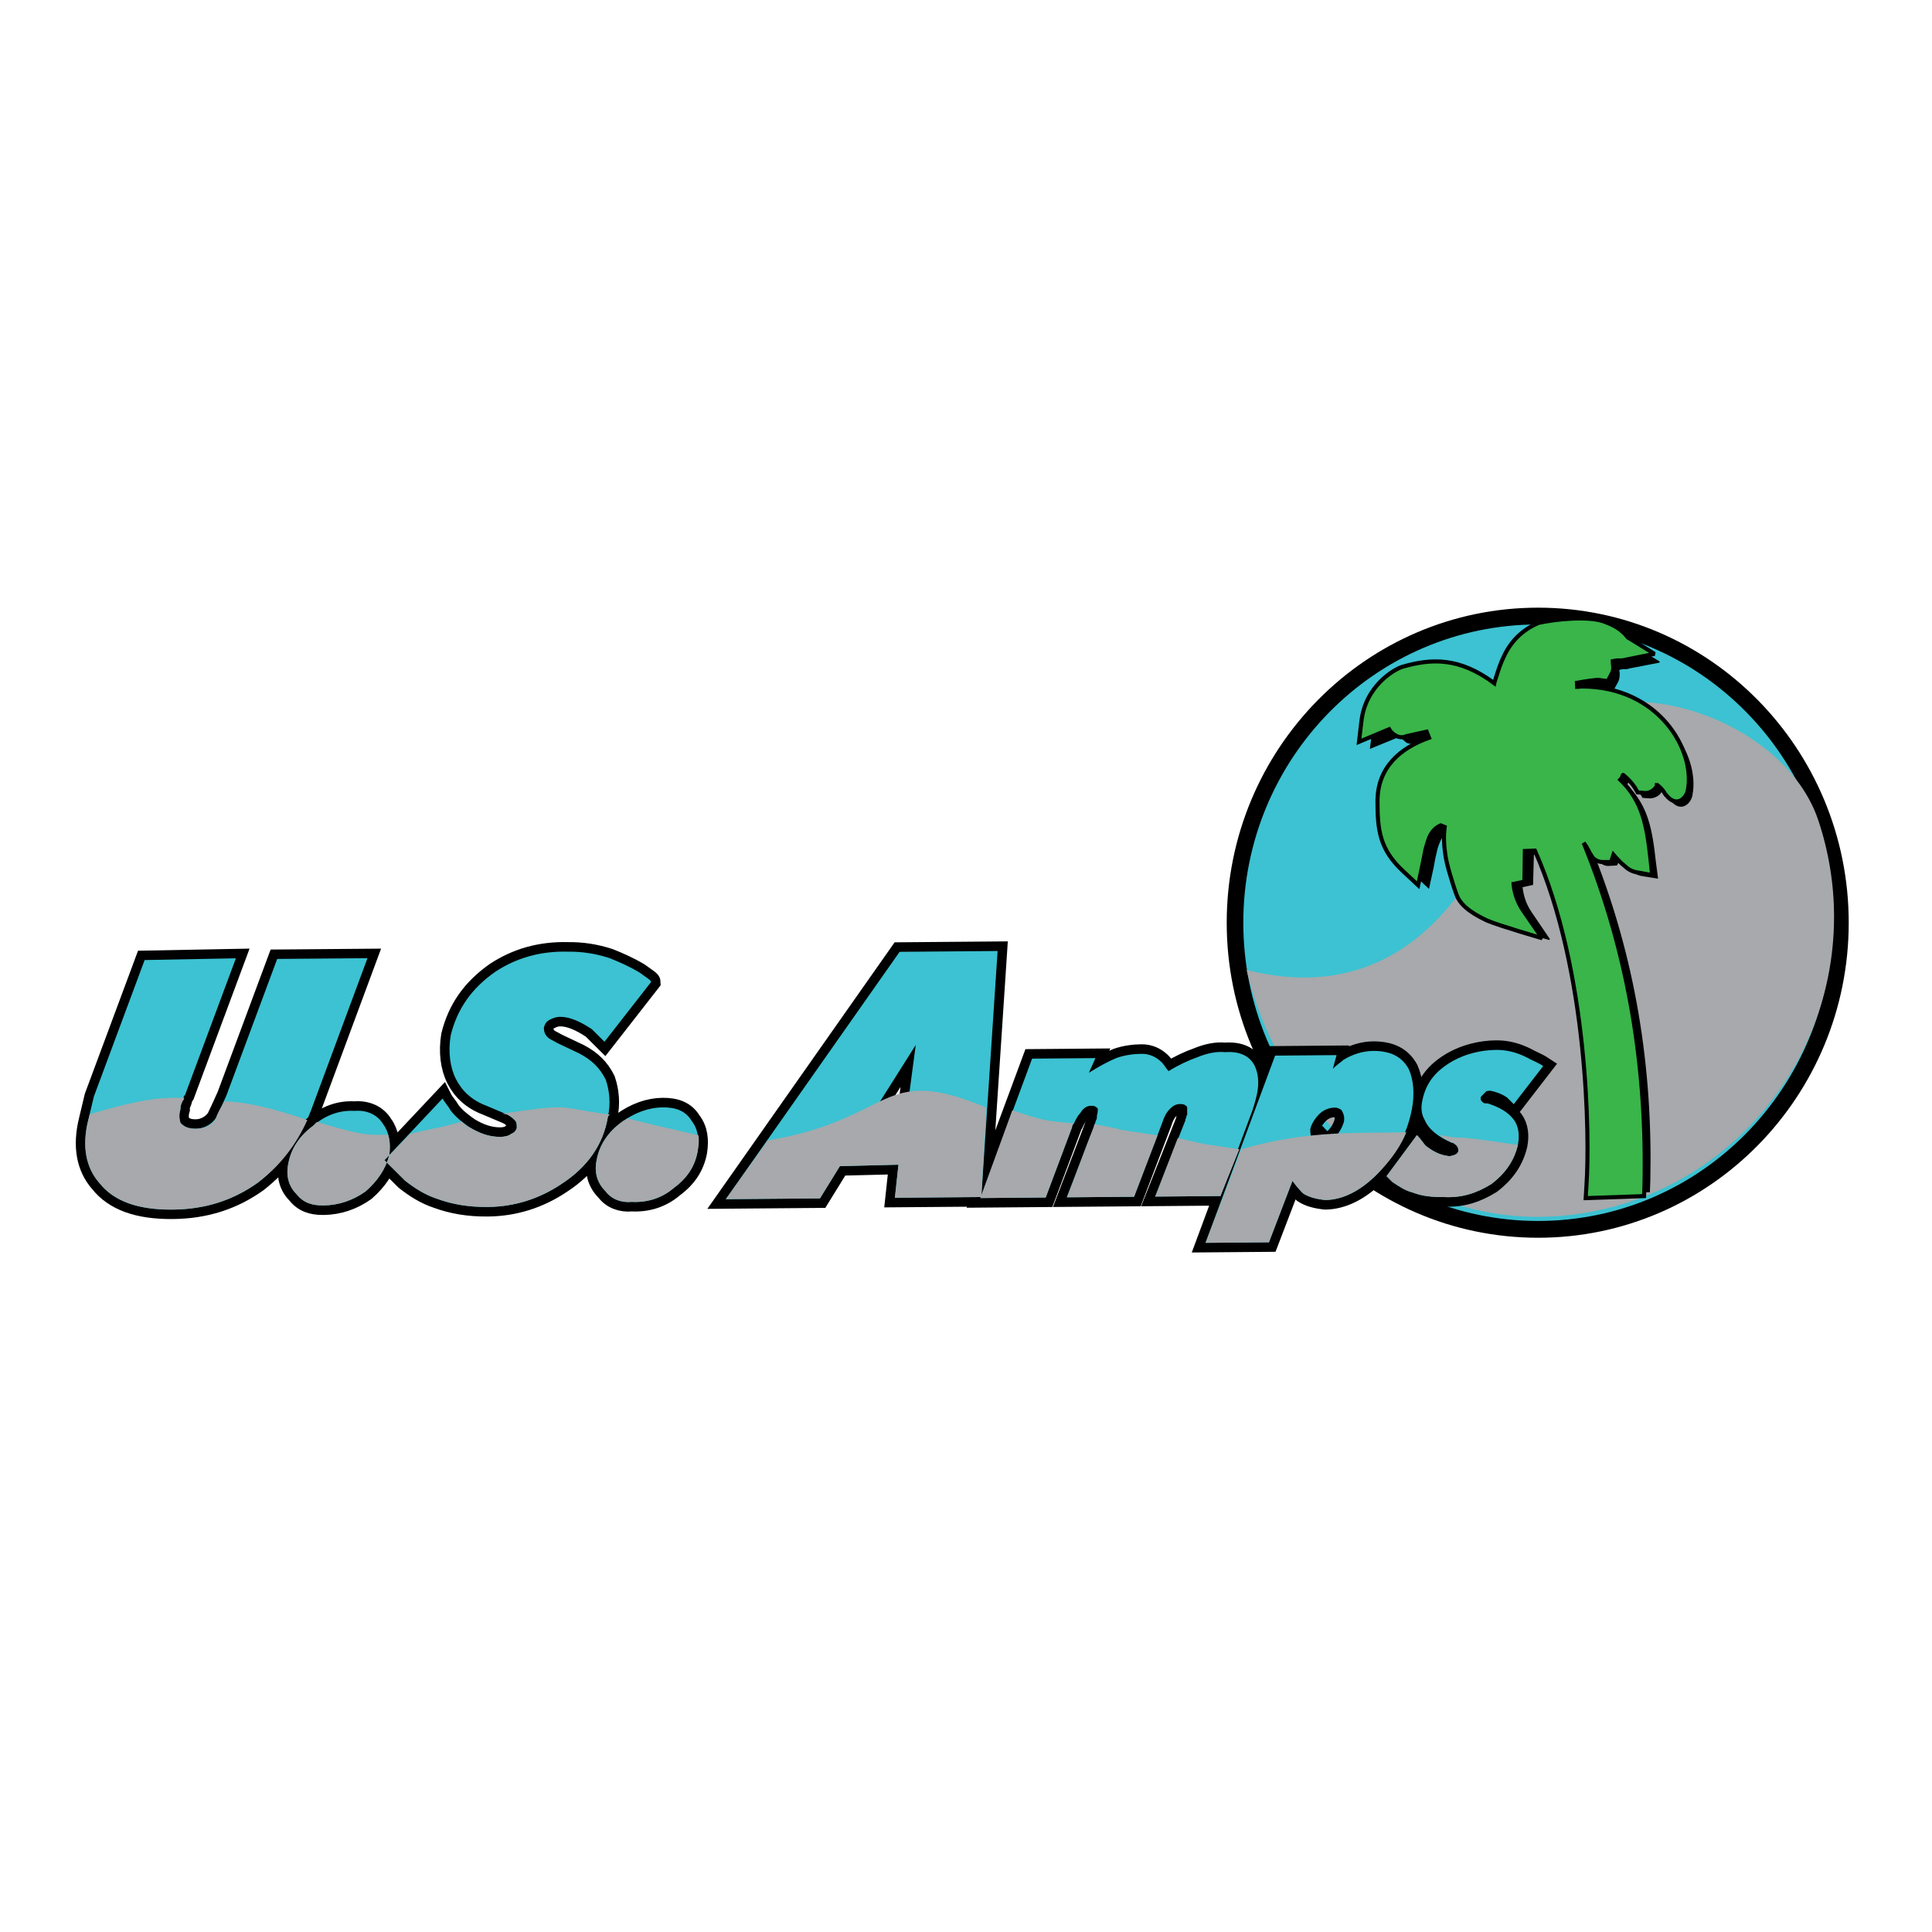
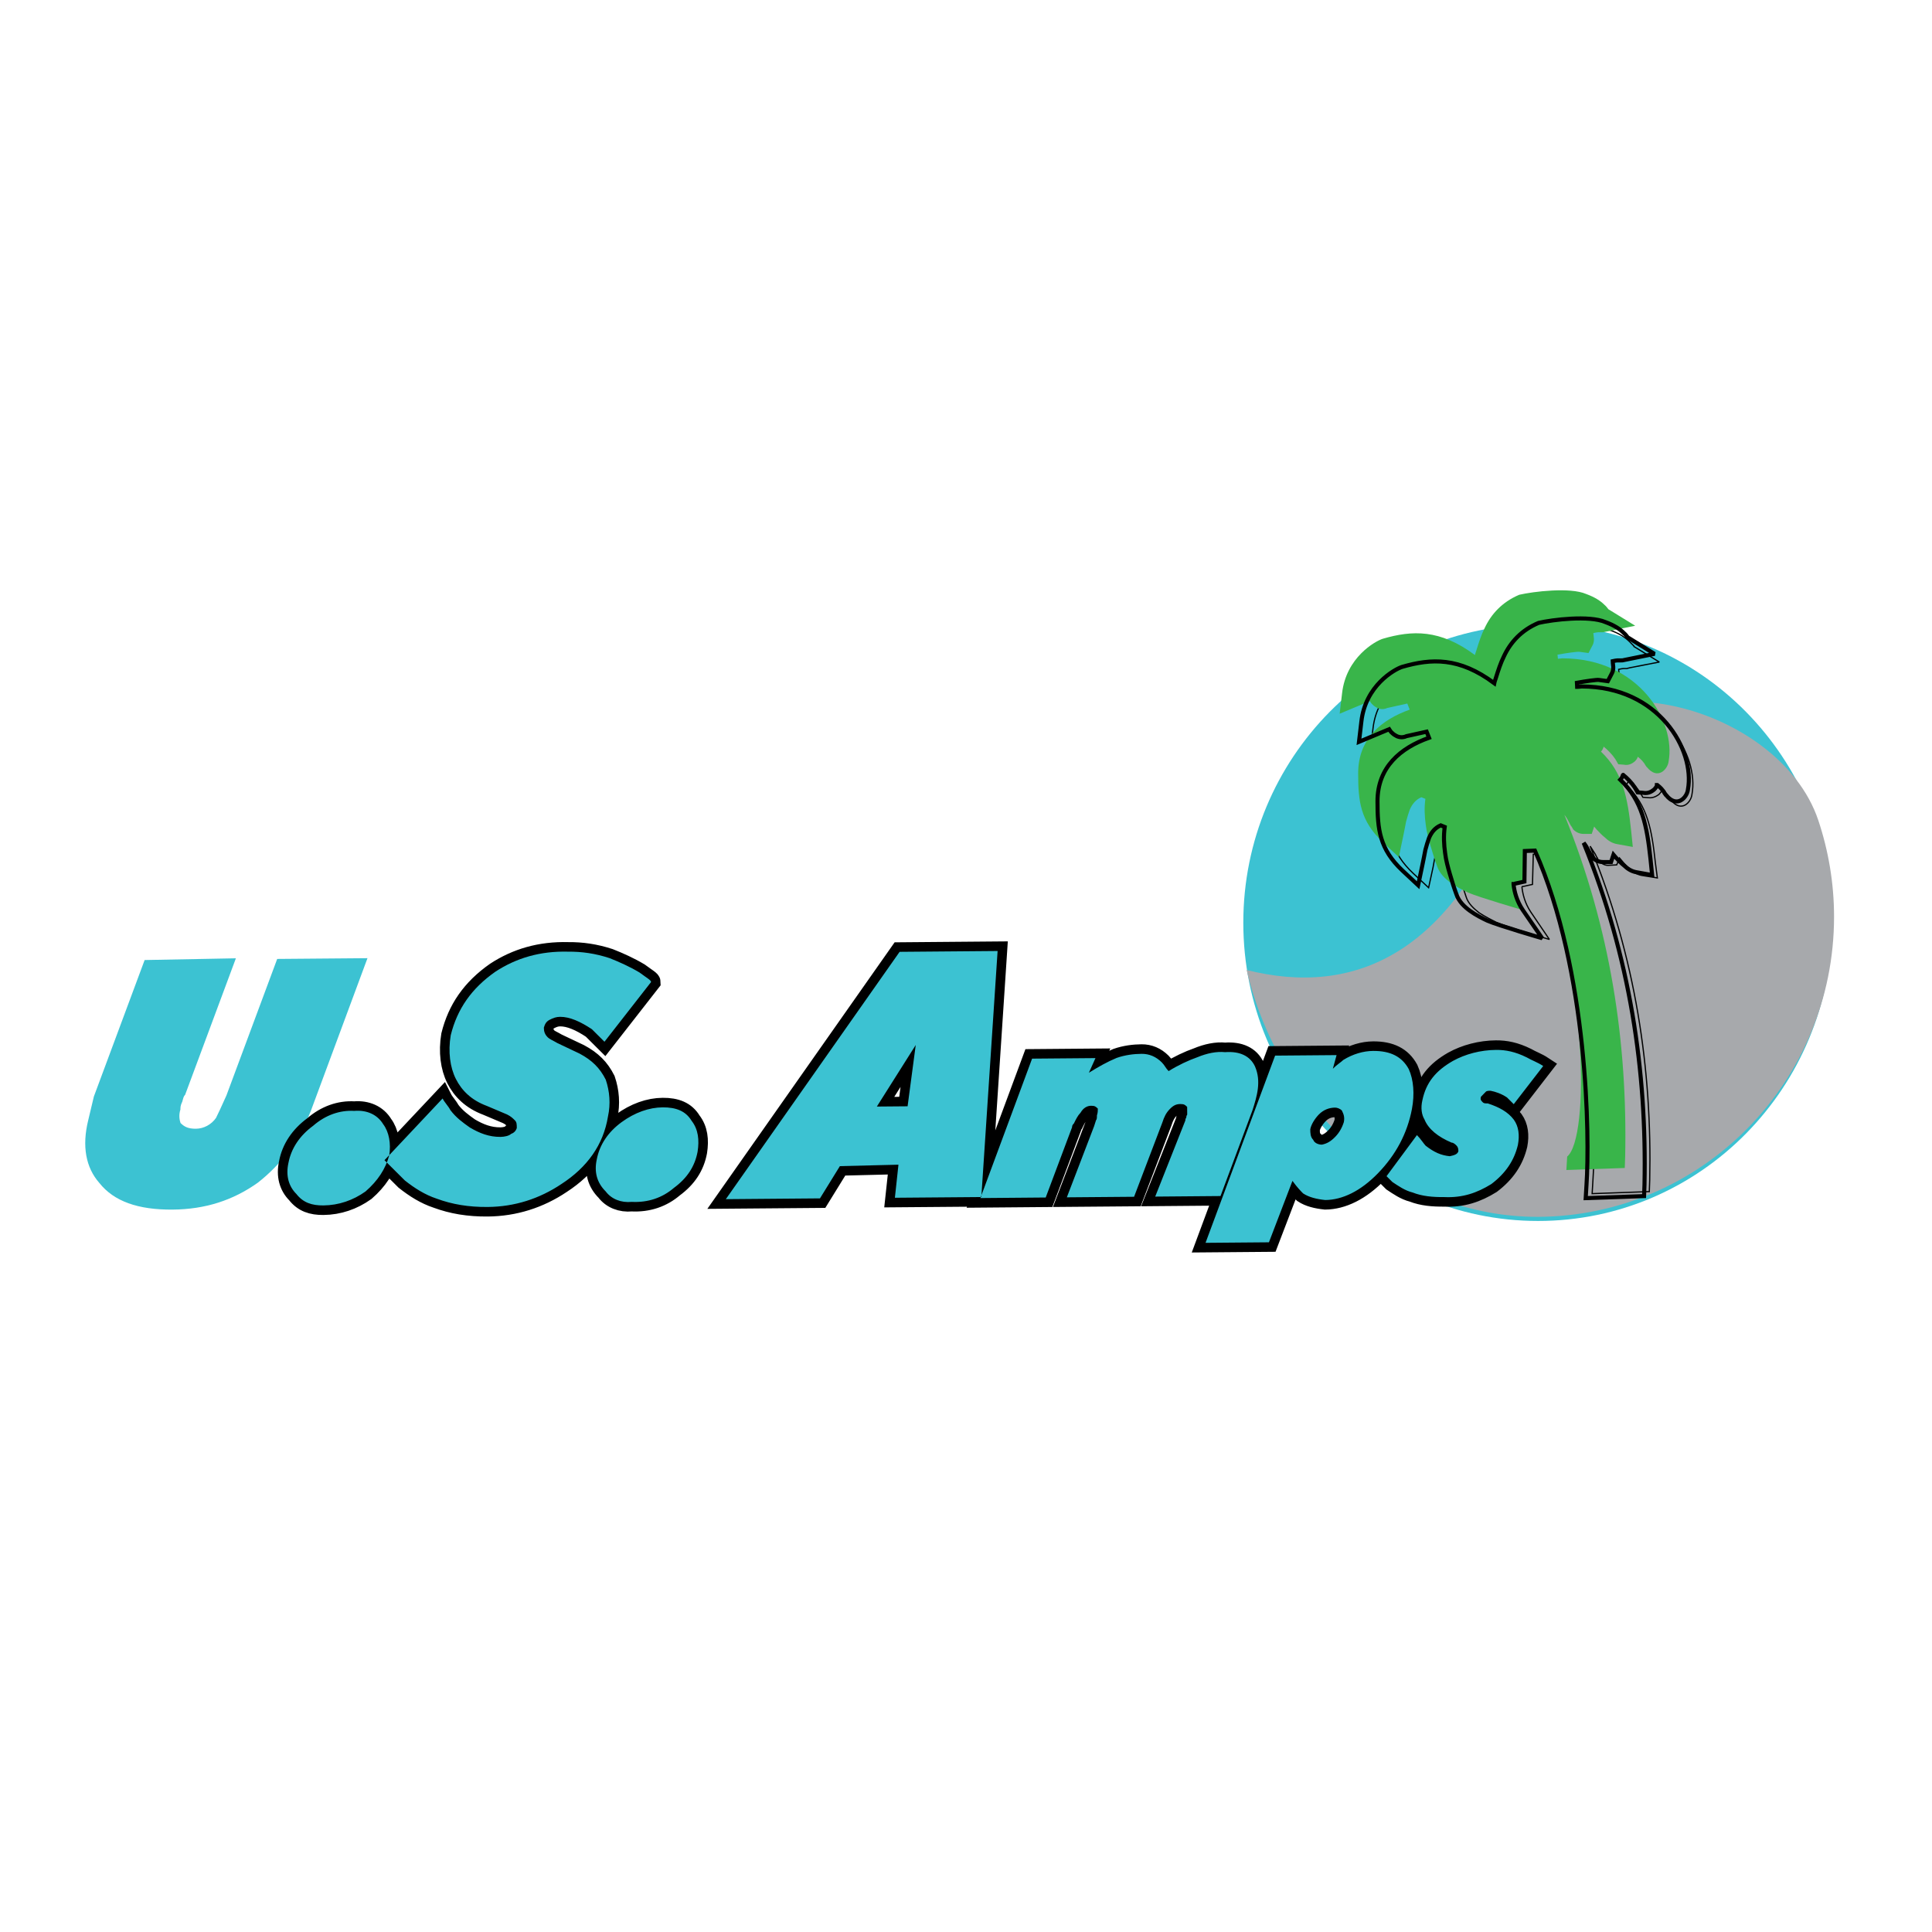
<svg xmlns="http://www.w3.org/2000/svg" version="1.0" id="Layer_1" x="0px" y="0px" width="192.756px" height="192.756px" viewBox="0 0 192.756 192.756" enable-background="new 0 0 192.756 192.756" xml:space="preserve">
  <g>
    <polygon fill-rule="evenodd" clip-rule="evenodd" fill="#FFFFFF" points="0,0 192.756,0 192.756,192.756 0,192.756 0,0  " />
-     <path fill="none" stroke="#000000" stroke-width="1.883" stroke-miterlimit="2.613" d="M36.663,95.598l-5.627,15.174   c-1.126,2.918-2.927,5.357-5.308,7.221c-2.478,1.766-5.25,2.662-8.509,2.689c-3.45,0.027-5.853-0.826-7.305-2.656   c-1.354-1.539-1.755-3.67-1.105-6.293c0.185-0.777,0.371-1.555,0.556-2.332l5.065-13.618l9.104-0.173l-5.065,13.619   c-0.19,0.195-0.189,0.389-0.283,0.68c-0.188,0.391-0.187,0.584-0.185,0.777c-0.187,0.584-0.087,1.068,0.011,1.357   c0.387,0.385,0.772,0.576,1.539,0.57c0.767-0.008,1.53-0.402,2.003-1.084c0.189-0.389,0.566-1.168,1.037-2.238l5.065-13.619   L36.663,95.598L36.663,95.598z" />
    <path fill-rule="evenodd" clip-rule="evenodd" fill="#3CC2D2" d="M36.663,95.598l-5.627,15.174   c-1.126,2.918-2.927,5.357-5.308,7.221c-2.478,1.766-5.25,2.662-8.509,2.689c-3.45,0.027-5.853-0.826-7.305-2.656   c-1.354-1.539-1.755-3.67-1.105-6.293c0.185-0.777,0.371-1.555,0.556-2.332l5.065-13.618l9.104-0.173l-5.065,13.619   c-0.19,0.195-0.189,0.389-0.283,0.68c-0.188,0.391-0.187,0.584-0.185,0.777c-0.187,0.584-0.087,1.068,0.011,1.357   c0.387,0.385,0.772,0.576,1.539,0.57c0.767-0.008,1.53-0.402,2.003-1.084c0.189-0.389,0.566-1.168,1.037-2.238l5.065-13.619   L36.663,95.598L36.663,95.598z" />
-     <path fill-rule="evenodd" clip-rule="evenodd" stroke="#000000" stroke-width="0.391" stroke-miterlimit="2.613" d="   M153.457,123.295c-17.061,0-30.872-14.014-30.872-31.236s13.812-31.236,30.872-31.236c17.023,0,30.795,14.014,30.795,31.236   S170.48,123.295,153.457,123.295L153.457,123.295z" />
    <path fill-rule="evenodd" clip-rule="evenodd" fill="#3CC2D2" d="M153.456,121.816c-16.254,0-29.411-13.35-29.411-29.757   c0-16.407,13.157-29.757,29.411-29.757c16.216,0,29.336,13.35,29.336,29.757C182.792,108.467,169.672,121.816,153.456,121.816   L153.456,121.816z" />
    <path fill-rule="evenodd" clip-rule="evenodd" fill="#A7A9AC" d="M182.984,91.45c0,16.542-13.256,29.875-29.526,29.955   c-13.456,0.041-25.629-10.039-29.083-24.63c10.646,2.683,20.929-1.341,27.276-19.672c4.298-12.437,25.83-7.072,29.767,4.755   C182.422,84.865,182.984,88.117,182.984,91.45L182.984,91.45z" />
-     <path fill-rule="evenodd" clip-rule="evenodd" d="M153.9,85.19l-0.924,0.041l-0.08,3.007l-0.924,0.204c-0.04,0-0.121,0-0.121,0.041   v0.082c0.081,0.65,0.281,1.544,0.884,2.439l1.848,2.723c0,0-4.177-1.22-5.303-1.708c-0.481-0.244-1.124-0.569-1.687-0.935   c-0.522-0.407-1.125-0.935-1.326-1.626c-0.201-0.65-0.441-1.3-0.643-1.951c-0.2-0.69-0.361-1.381-0.481-2.072   c-0.121-0.813-0.121-1.626,0-2.52l-0.402-0.163c-0.562,0.244-0.884,0.651-1.125,1.22c-0.16,0.365-0.281,0.731-0.36,1.179   c-0.121,0.447-0.202,0.935-0.281,1.382l-0.443,2.032l-1.525-1.422c-2.25-2.114-2.45-3.983-2.45-6.747   c0-3.333,2.209-5.203,5.021-6.178l-0.201-0.609l-2.008,0.447c-0.402,0.204-0.804,0.082-1.005,0c-0.2-0.162-0.401-0.325-0.441-0.406   c-0.08-0.081-0.16-0.163-0.2-0.244l-2.974,1.219l0.241-1.991c0.401-3.495,3.214-5.081,3.977-5.324   c2.853-0.813,5.584-0.935,8.959,1.585c0.08-0.163,0.12-0.325,0.201-0.528c0.2-0.731,0.441-1.422,0.763-2.073   c0.643-1.381,1.688-2.561,3.414-3.251c1.366-0.366,4.941-0.731,6.469-0.122c0.843,0.325,1.405,0.691,1.807,1.097   c0.161,0.163,0.322,0.326,0.442,0.447v0.041l2.53,1.545l-2.932,0.568c-0.121,0.041-0.201,0.041-0.322,0.082c-0.04,0-0.08,0-0.16,0   c-0.04,0-0.08,0-0.161,0c-0.12,0-0.281,0.041-0.481,0.082c0,0.081,0,0.203,0.04,0.365c0,0.204,0,0.529-0.121,0.813l-0.401,0.731   l-0.844-0.082c-0.16-0.041-1.325,0.082-2.209,0.244c0.04,0.122,0.08,0.244,0.08,0.406c0.161,0,0.321-0.041,0.401-0.041   c7.553,0,11.088,6.178,10.364,10.039c-0.079,0.772-1.044,1.87-2.089,0.569c-0.04-0.04-0.08-0.122-0.16-0.203   c-0.08-0.122-0.161-0.285-0.321-0.447c-0.081-0.122-0.241-0.244-0.402-0.366v0.041c-0.08,0.081-0.16,0.244-0.321,0.406   c-0.12,0.081-0.521,0.406-1.085,0.325l-0.521-0.04l-0.281-0.488c-0.281-0.447-0.723-0.894-1.125-1.26   c0,0.041-0.04,0.082-0.04,0.122c-0.04,0.081-0.08,0.203-0.201,0.407c2.129,2.073,2.531,4.43,2.893,7.722l0.201,1.544l-1.527-0.244   c-0.521-0.081-0.964-0.406-1.204-0.65c-0.322-0.244-0.604-0.569-0.804-0.813l-0.241-0.285l-0.281,0.691l-0.763,0.041   c-0.321,0.041-0.724-0.122-1.005-0.447c-0.08-0.122-0.16-0.203-0.16-0.285c-0.081-0.081-0.121-0.203-0.201-0.366   c-0.161-0.244-0.321-0.488-0.522-0.812c4.54,11.096,6.187,22.273,5.945,33.328l-0.04,1.139l-5.704,0.203l0.08-1.342   C159.243,113.234,159.163,96.978,153.9,85.19L153.9,85.19z" />
    <path fill="none" stroke="#000000" stroke-width="0.122" stroke-miterlimit="2.613" d="M153.9,85.19l-0.924,0.041l-0.08,3.007   l-0.924,0.204c-0.04,0-0.121,0-0.121,0.041v0.082c0.081,0.65,0.281,1.544,0.884,2.439l1.848,2.723c0,0-4.177-1.22-5.303-1.708   c-0.481-0.244-1.124-0.569-1.687-0.935c-0.522-0.407-1.125-0.935-1.325-1.626c-0.202-0.65-0.442-1.3-0.644-1.951   c-0.2-0.69-0.361-1.381-0.481-2.072c-0.121-0.813-0.121-1.626,0-2.52l-0.402-0.163c-0.562,0.244-0.884,0.651-1.125,1.22   c-0.16,0.365-0.281,0.731-0.36,1.179c-0.121,0.447-0.201,0.935-0.281,1.382l-0.442,2.032l-1.526-1.422   c-2.25-2.114-2.45-3.983-2.45-6.747c0-3.333,2.209-5.203,5.021-6.178l-0.201-0.609l-2.008,0.447c-0.402,0.204-0.803,0.082-1.005,0   c-0.2-0.162-0.401-0.325-0.441-0.406c-0.08-0.081-0.16-0.163-0.2-0.244l-2.974,1.219l0.241-1.991   c0.401-3.495,3.214-5.081,3.977-5.325c2.853-0.812,5.584-0.935,8.959,1.585c0.08-0.163,0.12-0.325,0.201-0.528   c0.2-0.731,0.441-1.422,0.763-2.073c0.643-1.381,1.688-2.561,3.414-3.251c1.366-0.366,4.941-0.731,6.469-0.122   c0.843,0.325,1.405,0.691,1.807,1.097c0.161,0.163,0.322,0.326,0.442,0.448v0.041l2.53,1.545l-2.932,0.568   c-0.121,0.041-0.201,0.041-0.322,0.082c-0.04,0-0.08,0-0.16,0c-0.04,0-0.08,0-0.161,0c-0.12,0-0.281,0.041-0.481,0.082   c0,0.081,0,0.203,0.04,0.365c0,0.204,0,0.529-0.121,0.813l-0.401,0.731l-0.844-0.082c-0.16-0.041-1.325,0.082-2.209,0.244   c0.04,0.122,0.08,0.244,0.08,0.406c0.161,0,0.321-0.041,0.401-0.041c7.553,0,11.088,6.178,10.364,10.039   c-0.079,0.772-1.044,1.87-2.089,0.569c-0.04-0.04-0.08-0.122-0.16-0.203c-0.08-0.122-0.161-0.285-0.321-0.447   c-0.081-0.122-0.241-0.244-0.402-0.366v0.041c-0.08,0.082-0.16,0.244-0.321,0.407c-0.12,0.081-0.521,0.406-1.085,0.325l-0.521-0.04   l-0.281-0.488c-0.281-0.447-0.723-0.894-1.125-1.26l-0.04,0.122c-0.04,0.081-0.08,0.203-0.201,0.407   c2.129,2.073,2.531,4.43,2.893,7.722l0.201,1.544l-1.526-0.244c-0.522-0.081-0.965-0.406-1.205-0.65   c-0.322-0.244-0.604-0.569-0.804-0.813l-0.241-0.285l-0.281,0.691l-0.763,0.041c-0.321,0.041-0.724-0.123-1.005-0.447   c-0.08-0.122-0.16-0.203-0.16-0.285c-0.081-0.081-0.121-0.203-0.201-0.366c-0.161-0.244-0.321-0.488-0.522-0.813   c4.54,11.096,6.187,22.273,5.945,33.328l-0.04,1.139l-5.704,0.203l0.08-1.342C159.243,113.234,159.163,96.978,153.9,85.19   L153.9,85.19z" />
-     <path fill-rule="evenodd" clip-rule="evenodd" fill="#39B54A" d="M153.138,84.865l-1.005,0.041l-0.04,3.049l-0.924,0.203   c-0.04,0.04-0.121,0.04-0.161,0.04v0.041c0.081,0.732,0.321,1.667,0.925,2.561l1.928,2.805c0,0-4.339-1.26-5.463-1.748   c-0.522-0.244-1.165-0.569-1.728-0.976s-1.125-0.935-1.366-1.667c-0.241-0.65-0.441-1.301-0.643-1.992   c-0.201-0.69-0.401-1.422-0.482-2.113c-0.12-0.854-0.16-1.707-0.04-2.602l-0.401-0.162c-0.562,0.243-0.925,0.69-1.165,1.26   c-0.12,0.325-0.241,0.731-0.361,1.179c-0.08,0.488-0.201,0.975-0.281,1.422l-0.442,2.113l-1.566-1.463   c-2.29-2.154-2.49-4.105-2.49-6.91c0-3.414,2.29-5.325,5.142-6.34l-0.241-0.609l-2.009,0.447c-0.441,0.203-0.843,0.081-1.044-0.041   c-0.241-0.122-0.401-0.285-0.482-0.366c-0.08-0.081-0.12-0.162-0.2-0.284l-3.013,1.26l0.24-2.032   c0.401-3.577,3.294-5.202,4.058-5.446c2.932-0.854,5.704-0.976,9.199,1.625c0.04-0.203,0.12-0.365,0.161-0.528   c0.24-0.772,0.481-1.504,0.803-2.154c0.643-1.382,1.728-2.601,3.455-3.333c1.405-0.325,5.062-0.772,6.668-0.081   c0.885,0.325,1.446,0.691,1.848,1.098c0.201,0.162,0.281,0.325,0.402,0.447l0.08,0.041l2.571,1.585l-3.013,0.609   c-0.121,0.041-0.201,0.041-0.281,0.041c-0.081,0-0.121,0-0.201,0c-0.04,0-0.121,0-0.201,0c-0.12,0-0.28,0.041-0.481,0.082   c0,0.122,0.04,0.244,0.04,0.366c0.04,0.244,0.04,0.569-0.12,0.853l-0.402,0.773l-0.884-0.122c-0.16-0.041-1.325,0.122-2.209,0.284   c0,0.123,0.04,0.244,0.04,0.407c0.201,0,0.321-0.041,0.441-0.041c7.713,0,11.328,6.34,10.605,10.283   c-0.08,0.772-1.084,1.911-2.169,0.569c-0.04,0-0.081-0.122-0.161-0.203c-0.04-0.122-0.16-0.244-0.321-0.447   c-0.12-0.122-0.241-0.243-0.401-0.365h-0.04c0,0.122-0.121,0.285-0.281,0.447c-0.161,0.122-0.522,0.447-1.125,0.325l-0.522-0.041   l-0.281-0.488c-0.321-0.488-0.763-0.935-1.165-1.26c-0.04,0-0.04,0.041-0.04,0.081c-0.04,0.082-0.08,0.244-0.241,0.406   c2.209,2.114,2.652,4.593,3.013,7.926l0.161,1.585l-1.566-0.284c-0.522-0.082-0.965-0.407-1.205-0.65   c-0.322-0.244-0.604-0.569-0.844-0.813l-0.241-0.284l-0.241,0.731h-0.804c-0.361,0-0.723-0.122-1.044-0.447   c-0.08-0.122-0.12-0.244-0.161-0.284c-0.08-0.082-0.16-0.244-0.24-0.407c-0.121-0.244-0.281-0.529-0.482-0.772   c4.62,11.339,6.308,22.76,6.066,34.1l-0.04,1.139l-5.825,0.203l0.08-1.342C158.601,113.561,158.48,96.937,153.138,84.865   L153.138,84.865z" />
+     <path fill-rule="evenodd" clip-rule="evenodd" fill="#39B54A" d="M153.138,84.865l-1.005,0.041l-0.04,3.049l-0.924,0.203   c-0.04,0.04-0.121,0.04-0.161,0.04v0.041c0.081,0.732,0.321,1.667,0.925,2.561c0,0-4.339-1.26-5.463-1.748   c-0.522-0.244-1.165-0.569-1.728-0.976s-1.125-0.935-1.366-1.667c-0.241-0.65-0.441-1.301-0.643-1.992   c-0.201-0.69-0.401-1.422-0.482-2.113c-0.12-0.854-0.16-1.707-0.04-2.602l-0.401-0.162c-0.562,0.243-0.925,0.69-1.165,1.26   c-0.12,0.325-0.241,0.731-0.361,1.179c-0.08,0.488-0.201,0.975-0.281,1.422l-0.442,2.113l-1.566-1.463   c-2.29-2.154-2.49-4.105-2.49-6.91c0-3.414,2.29-5.325,5.142-6.34l-0.241-0.609l-2.009,0.447c-0.441,0.203-0.843,0.081-1.044-0.041   c-0.241-0.122-0.401-0.285-0.482-0.366c-0.08-0.081-0.12-0.162-0.2-0.284l-3.013,1.26l0.24-2.032   c0.401-3.577,3.294-5.202,4.058-5.446c2.932-0.854,5.704-0.976,9.199,1.625c0.04-0.203,0.12-0.365,0.161-0.528   c0.24-0.772,0.481-1.504,0.803-2.154c0.643-1.382,1.728-2.601,3.455-3.333c1.405-0.325,5.062-0.772,6.668-0.081   c0.885,0.325,1.446,0.691,1.848,1.098c0.201,0.162,0.281,0.325,0.402,0.447l0.08,0.041l2.571,1.585l-3.013,0.609   c-0.121,0.041-0.201,0.041-0.281,0.041c-0.081,0-0.121,0-0.201,0c-0.04,0-0.121,0-0.201,0c-0.12,0-0.28,0.041-0.481,0.082   c0,0.122,0.04,0.244,0.04,0.366c0.04,0.244,0.04,0.569-0.12,0.853l-0.402,0.773l-0.884-0.122c-0.16-0.041-1.325,0.122-2.209,0.284   c0,0.123,0.04,0.244,0.04,0.407c0.201,0,0.321-0.041,0.441-0.041c7.713,0,11.328,6.34,10.605,10.283   c-0.08,0.772-1.084,1.911-2.169,0.569c-0.04,0-0.081-0.122-0.161-0.203c-0.04-0.122-0.16-0.244-0.321-0.447   c-0.12-0.122-0.241-0.243-0.401-0.365h-0.04c0,0.122-0.121,0.285-0.281,0.447c-0.161,0.122-0.522,0.447-1.125,0.325l-0.522-0.041   l-0.281-0.488c-0.321-0.488-0.763-0.935-1.165-1.26c-0.04,0-0.04,0.041-0.04,0.081c-0.04,0.082-0.08,0.244-0.241,0.406   c2.209,2.114,2.652,4.593,3.013,7.926l0.161,1.585l-1.566-0.284c-0.522-0.082-0.965-0.407-1.205-0.65   c-0.322-0.244-0.604-0.569-0.844-0.813l-0.241-0.284l-0.241,0.731h-0.804c-0.361,0-0.723-0.122-1.044-0.447   c-0.08-0.122-0.12-0.244-0.161-0.284c-0.08-0.082-0.16-0.244-0.24-0.407c-0.121-0.244-0.281-0.529-0.482-0.772   c4.62,11.339,6.308,22.76,6.066,34.1l-0.04,1.139l-5.825,0.203l0.08-1.342C158.601,113.561,158.48,96.937,153.138,84.865   L153.138,84.865z" />
    <path fill="none" stroke="#000000" stroke-width="0.406" stroke-miterlimit="2.613" d="M153.138,84.865l-1.005,0.041l-0.04,3.049   l-0.924,0.203c-0.04,0.04-0.121,0.04-0.161,0.04v0.041c0.081,0.732,0.321,1.667,0.925,2.561l1.928,2.805   c0,0-4.338-1.26-5.463-1.748c-0.522-0.244-1.165-0.569-1.728-0.976c-0.562-0.406-1.125-0.935-1.366-1.666   c-0.241-0.65-0.441-1.301-0.643-1.992c-0.201-0.69-0.401-1.422-0.482-2.113c-0.12-0.854-0.16-1.707-0.04-2.602l-0.401-0.162   c-0.562,0.243-0.925,0.69-1.165,1.26c-0.12,0.325-0.241,0.731-0.361,1.179c-0.08,0.488-0.201,0.975-0.281,1.422l-0.442,2.114   l-1.566-1.463c-2.29-2.154-2.49-4.105-2.49-6.91c0-3.414,2.29-5.325,5.142-6.34l-0.241-0.609l-2.009,0.447   c-0.441,0.203-0.843,0.081-1.044-0.041c-0.241-0.122-0.401-0.285-0.482-0.366c-0.08-0.081-0.12-0.162-0.2-0.284l-3.013,1.26   l0.24-2.032c0.401-3.577,3.294-5.202,4.058-5.446c2.932-0.854,5.704-0.976,9.199,1.625c0.04-0.203,0.12-0.365,0.161-0.528   c0.24-0.772,0.481-1.504,0.803-2.154c0.644-1.382,1.728-2.601,3.455-3.333c1.405-0.325,5.062-0.772,6.668-0.081   c0.885,0.325,1.446,0.691,1.848,1.098c0.201,0.162,0.281,0.325,0.402,0.447l0.08,0.041l2.571,1.585l-3.013,0.609   c-0.121,0.041-0.201,0.041-0.281,0.041c-0.081,0-0.121,0-0.201,0c-0.04,0-0.121,0-0.201,0c-0.12,0-0.28,0.041-0.481,0.082   c0,0.122,0.04,0.244,0.04,0.366c0.04,0.244,0.04,0.569-0.12,0.853l-0.402,0.773l-0.884-0.122c-0.16-0.041-1.325,0.122-2.209,0.284   c0,0.123,0.04,0.244,0.04,0.407c0.201,0,0.321-0.041,0.441-0.041c7.713,0,11.328,6.34,10.605,10.283   c-0.08,0.772-1.084,1.911-2.169,0.569c-0.04,0-0.081-0.122-0.161-0.204c-0.04-0.122-0.16-0.244-0.321-0.447   c-0.12-0.122-0.241-0.243-0.401-0.365h-0.04c0,0.122-0.121,0.285-0.281,0.447c-0.161,0.122-0.522,0.447-1.125,0.325l-0.522-0.041   l-0.281-0.488c-0.321-0.488-0.763-0.935-1.165-1.26c-0.04,0-0.04,0.081-0.04,0.081c-0.04,0.082-0.08,0.244-0.241,0.406   c2.209,2.114,2.652,4.593,3.013,7.926l0.161,1.585l-1.566-0.284c-0.522-0.082-0.965-0.407-1.205-0.65   c-0.322-0.244-0.604-0.569-0.844-0.813l-0.241-0.284l-0.241,0.731h-0.804c-0.361,0-0.723-0.122-1.044-0.447   c-0.08-0.122-0.12-0.244-0.161-0.284c-0.08-0.082-0.16-0.244-0.24-0.407c-0.121-0.244-0.281-0.529-0.482-0.772   c4.62,11.339,6.308,22.76,6.066,34.1l-0.04,1.139l-5.825,0.203l0.08-1.342C158.601,113.561,158.48,96.937,153.138,84.865   L153.138,84.865z" />
    <path fill="none" stroke="#000000" stroke-width="1.905" stroke-miterlimit="2.613" d="M38.835,115.266   c-0.373,1.359-1.13,2.529-2.367,3.607c-1.239,0.883-2.673,1.379-4.206,1.393c-1.149,0.008-2.015-0.275-2.693-1.143   c-0.772-0.77-1.069-1.832-0.792-3.096c0.276-1.457,1.128-2.725,2.462-3.705c1.237-1.078,2.67-1.574,4.109-1.488   c1.245-0.107,2.303,0.367,2.886,1.332C38.817,112.938,39.018,114.1,38.835,115.266L38.835,115.266z M140.87,110.637   c-0.46,2.428-1.593,4.57-3.398,6.428c-1.711,1.76-3.524,2.646-5.25,2.662c-0.863-0.09-1.632-0.277-2.21-0.66   c-0.192-0.193-0.579-0.578-1.063-1.252l-2.347,6.129l-6.325,0.053l6.94-18.678l6.134-0.051l-0.372,1.361   c0.38-0.391,0.857-0.686,1.047-0.881c0.954-0.59,2.005-0.891,2.964-0.898c1.725-0.014,2.88,0.559,3.561,1.812   C141.038,107.725,141.146,109.18,140.87,110.637L140.87,110.637z M153.966,106.357l-2.94,3.807c-0.29-0.289-0.58-0.576-0.677-0.674   c-0.578-0.383-1.154-0.572-1.635-0.664c-0.191,0.002-0.383,0.002-0.478,0.102c-0.19,0.195-0.286,0.293-0.476,0.488   c-0.094,0.291,0.003,0.387,0.196,0.58c0.097,0.096,0.288,0.094,0.48,0.092c1.152,0.379,2.019,0.855,2.601,1.627   c0.484,0.676,0.588,1.547,0.403,2.518c-0.37,1.555-1.223,2.822-2.651,3.902c-1.431,0.885-2.864,1.381-4.687,1.299   c-1.149,0.01-2.204-0.078-3.166-0.459c-0.768-0.188-1.443-0.666-2.021-1.049c-0.194-0.193-0.388-0.385-0.581-0.578l3.034-4.098   c0.387,0.385,0.679,0.867,0.871,1.059c0.868,0.672,1.541,0.959,2.404,1.047c0.479-0.1,0.766-0.199,0.858-0.49   c-0.001-0.195-0.003-0.389-0.195-0.582c-0.097-0.096-0.29-0.287-0.481-0.285c-1.347-0.57-2.312-1.34-2.702-2.305   c-0.292-0.484-0.394-1.162-0.208-1.939c0.369-1.748,1.318-2.92,3.035-3.902c1.241-0.689,2.771-1.09,4.304-1.104   c0.959-0.008,1.919,0.178,3.073,0.75C152.811,105.785,153.388,105.975,153.966,106.357L153.966,106.357z M134.075,111.953   c0.093-0.486-0.006-0.775-0.201-1.162c-0.192-0.191-0.48-0.287-0.673-0.285c-0.575,0.006-1.148,0.203-1.623,0.691   c-0.381,0.391-0.759,0.977-0.851,1.463c0.002,0.387,0.006,0.775,0.296,1.064c0.099,0.289,0.482,0.48,0.866,0.477   c0.479-0.1,0.86-0.297,1.335-0.787C133.605,113.023,133.889,112.537,134.075,111.953L134.075,111.953z M64.956,97.98l-4.648,5.955   c-0.386-0.385-0.773-0.77-1.256-1.25c-1.156-0.768-2.214-1.242-3.172-1.236c-0.383,0.004-0.67,0.104-1.052,0.301   c-0.381,0.197-0.475,0.488-0.568,0.781c0.002,0.387,0.101,0.678,0.391,0.965c0.193,0.193,0.481,0.289,0.963,0.574l2.213,1.049   c1.251,0.668,2.024,1.438,2.608,2.598c0.393,1.16,0.499,2.42,0.222,3.682c-0.457,2.816-2.068,5.061-4.642,6.73   c-2.192,1.473-4.678,2.268-7.361,2.291c-1.917,0.016-3.548-0.262-5.086-0.83c-1.153-0.379-2.213-1.049-3.178-1.816   c-0.677-0.674-1.353-1.346-2.029-2.02l5.796-6.158c0.195,0.387,0.582,0.771,0.776,1.158c0.582,0.771,1.256,1.25,1.931,1.729   c0.963,0.574,1.925,0.955,3.075,0.945c0.383-0.004,0.861-0.105,1.051-0.301c0.288-0.1,0.477-0.295,0.57-0.586   c-0.003-0.389-0.004-0.582-0.198-0.773c-0.193-0.193-0.386-0.385-0.771-0.576l-2.02-0.855c-1.538-0.57-2.504-1.531-3.089-2.689   c-0.584-1.16-0.789-2.709-0.514-4.359c0.649-2.625,2.07-4.672,4.453-6.341c2.098-1.375,4.487-2.074,7.268-2   c1.342-0.012,2.685,0.172,4.126,0.645c0.961,0.379,2.02,0.855,2.983,1.43C64.57,97.596,64.955,97.787,64.956,97.98L64.956,97.98z    M69.598,114.912c-0.276,1.457-1.033,2.627-2.367,3.607c-1.142,0.98-2.576,1.477-4.206,1.393c-1.053,0.105-2.015-0.273-2.596-1.045   c-0.87-0.865-1.166-1.93-0.889-3.191c0.276-1.459,1.128-2.727,2.462-3.707s2.768-1.477,4.109-1.488s2.303,0.369,2.886,1.334   C69.676,112.682,69.78,113.748,69.598,114.912L69.598,114.912z M97.908,119.43l-8.625,0.07l0.356-3.299l-5.845,0.145l-1.986,3.217   l-9.392,0.078l17.339-24.677l9.776-0.082L97.908,119.43L97.908,119.43z M124.961,110.768l-3.189,8.561l-6.517,0.055l3.006-7.59   c-0.002-0.193,0.093-0.291,0.093-0.291s-0.001-0.193,0.094-0.293c-0.003-0.387-0.005-0.58-0.006-0.775   c-0.193-0.191-0.29-0.287-0.674-0.285c-0.383,0.004-0.67,0.104-1.05,0.494c-0.381,0.391-0.568,0.781-0.756,1.363l-2.815,7.395   l-6.708,0.055l2.722-7.102l0.187-0.584c0.096-0.098,0.094-0.291,0.092-0.484c0.094-0.291,0.093-0.486,0.091-0.68   c-0.193-0.193-0.29-0.289-0.673-0.285c-0.384,0.004-0.766,0.199-1.05,0.688c-0.284,0.293-0.473,0.684-0.662,1.072   c-0.095,0.098-0.189,0.195-0.188,0.389l-2.628,7.004l-6.516,0.055l5.158-13.91l6.324-0.053l-0.658,1.461   c0.954-0.59,1.812-1.082,2.768-1.479c0.86-0.299,1.722-0.402,2.488-0.408s1.44,0.279,2.02,0.855   c0.29,0.289,0.388,0.578,0.679,0.867c0.953-0.59,2.003-1.082,2.863-1.381c0.955-0.396,1.912-0.598,2.775-0.508   c1.438-0.109,2.495,0.367,2.983,1.43C125.859,107.893,125.402,109.393,124.961,110.768L124.961,110.768z M90.551,110.375   l0.812-6.117l-3.879,6.143L90.551,110.375L90.551,110.375z" />
    <path fill-rule="evenodd" clip-rule="evenodd" fill="#3CC2D2" d="M38.835,115.266c-0.373,1.359-1.13,2.529-2.367,3.607   c-1.239,0.883-2.673,1.379-4.206,1.393c-1.149,0.008-2.015-0.275-2.693-1.143c-0.772-0.77-1.069-1.832-0.792-3.096   c0.276-1.457,1.128-2.725,2.462-3.705c1.237-1.078,2.67-1.574,4.109-1.488c1.245-0.107,2.303,0.367,2.886,1.332   C38.817,112.938,39.018,114.1,38.835,115.266L38.835,115.266z M140.87,110.637c-0.46,2.428-1.593,4.57-3.398,6.428   c-1.711,1.76-3.524,2.646-5.25,2.662c-0.863-0.09-1.632-0.277-2.21-0.66c-0.192-0.193-0.579-0.578-1.063-1.252l-2.347,6.129   l-6.325,0.053l6.94-18.678l6.134-0.051l-0.372,1.361c0.38-0.391,0.857-0.686,1.047-0.881c0.954-0.59,2.006-0.891,2.964-0.898   c1.725-0.014,2.88,0.559,3.561,1.812C141.038,107.725,141.146,109.18,140.87,110.637L140.87,110.637z M153.966,106.357l-2.94,3.807   c-0.29-0.289-0.58-0.576-0.676-0.674c-0.579-0.383-1.155-0.572-1.636-0.664c-0.191,0.002-0.383,0.002-0.478,0.102   c-0.19,0.195-0.285,0.293-0.476,0.488c-0.094,0.291,0.003,0.387,0.196,0.58c0.097,0.096,0.288,0.094,0.48,0.092   c1.152,0.379,2.02,0.855,2.601,1.627c0.484,0.676,0.588,1.547,0.403,2.518c-0.37,1.555-1.223,2.822-2.651,3.902   c-1.431,0.885-2.864,1.381-4.687,1.299c-1.149,0.01-2.204-0.078-3.166-0.459c-0.768-0.188-1.443-0.666-2.021-1.049   c-0.194-0.193-0.388-0.385-0.58-0.578l3.033-4.098c0.387,0.385,0.679,0.867,0.871,1.059c0.868,0.672,1.541,0.959,2.404,1.047   c0.479-0.1,0.766-0.199,0.858-0.49c-0.001-0.195-0.003-0.389-0.195-0.582c-0.097-0.096-0.29-0.287-0.481-0.285   c-1.347-0.57-2.312-1.34-2.702-2.305c-0.292-0.484-0.394-1.162-0.208-1.939c0.369-1.748,1.318-2.92,3.035-3.902   c1.241-0.689,2.771-1.09,4.305-1.104c0.958-0.008,1.918,0.178,3.072,0.75C152.811,105.785,153.388,105.975,153.966,106.357   L153.966,106.357z M134.075,111.953c0.093-0.486-0.006-0.775-0.201-1.162c-0.192-0.191-0.48-0.287-0.673-0.285   c-0.575,0.006-1.148,0.203-1.623,0.691c-0.381,0.391-0.759,0.977-0.851,1.463c0.002,0.387,0.006,0.775,0.296,1.064   c0.099,0.289,0.482,0.48,0.866,0.477c0.479-0.1,0.86-0.297,1.335-0.787C133.605,113.023,133.889,112.537,134.075,111.953   L134.075,111.953z M64.956,97.98l-4.648,5.955c-0.386-0.385-0.773-0.77-1.256-1.25c-1.156-0.768-2.214-1.242-3.172-1.236   c-0.383,0.004-0.67,0.104-1.052,0.301c-0.381,0.197-0.475,0.488-0.568,0.781c0.002,0.387,0.101,0.678,0.391,0.965   c0.193,0.193,0.481,0.289,0.963,0.574l2.213,1.049c1.251,0.668,2.024,1.438,2.608,2.598c0.393,1.16,0.499,2.42,0.222,3.682   c-0.457,2.816-2.068,5.061-4.642,6.73c-2.192,1.473-4.678,2.27-7.361,2.291c-1.917,0.016-3.548-0.262-5.086-0.83   c-1.153-0.379-2.213-1.049-3.178-1.816c-0.677-0.674-1.353-1.346-2.029-2.02l5.796-6.158c0.195,0.387,0.582,0.771,0.777,1.158   c0.581,0.771,1.256,1.25,1.931,1.729c0.963,0.574,1.924,0.955,3.075,0.945c0.383-0.004,0.861-0.105,1.051-0.301   c0.288-0.1,0.477-0.295,0.57-0.586c-0.003-0.389-0.004-0.582-0.198-0.773c-0.193-0.193-0.386-0.385-0.771-0.576l-2.02-0.855   c-1.538-0.57-2.504-1.531-3.089-2.689c-0.584-1.16-0.789-2.709-0.514-4.359c0.649-2.625,2.07-4.672,4.453-6.341   c2.098-1.375,4.487-2.074,7.268-2c1.342-0.011,2.685,0.172,4.126,0.645c0.961,0.379,2.02,0.855,2.983,1.43   C64.57,97.596,64.955,97.787,64.956,97.98L64.956,97.98z M69.598,114.912c-0.276,1.457-1.033,2.627-2.367,3.607   c-1.142,0.98-2.576,1.477-4.206,1.393c-1.053,0.105-2.015-0.273-2.596-1.045c-0.87-0.865-1.166-1.93-0.889-3.191   c0.276-1.459,1.128-2.727,2.462-3.707s2.768-1.477,4.109-1.488c1.342-0.01,2.303,0.369,2.886,1.334   C69.676,112.682,69.78,113.748,69.598,114.912L69.598,114.912z M97.908,119.43l-8.625,0.07l0.356-3.299l-5.845,0.145l-1.986,3.217   l-9.392,0.078l17.339-24.677l9.776-0.082L97.908,119.43L97.908,119.43z M124.961,110.768l-3.189,8.561l-6.517,0.055l3.006-7.59   c-0.002-0.193,0.093-0.291,0.093-0.291s-0.001-0.193,0.094-0.293c-0.003-0.387-0.005-0.58-0.006-0.773   c-0.193-0.193-0.29-0.289-0.674-0.287c-0.383,0.004-0.67,0.104-1.05,0.494c-0.381,0.391-0.568,0.781-0.756,1.363l-2.815,7.395   l-6.708,0.055l2.722-7.102l0.187-0.584c0.096-0.098,0.094-0.291,0.092-0.484c0.094-0.291,0.093-0.486,0.091-0.68   c-0.193-0.193-0.29-0.289-0.673-0.285c-0.384,0.004-0.766,0.199-1.05,0.688c-0.284,0.293-0.473,0.684-0.662,1.072   c-0.095,0.098-0.189,0.195-0.188,0.389l-2.628,7.004l-6.516,0.055l5.158-13.91l6.324-0.053l-0.658,1.461   c0.954-0.59,1.812-1.082,2.768-1.479c0.86-0.299,1.722-0.402,2.488-0.408s1.44,0.279,2.02,0.855   c0.29,0.289,0.388,0.578,0.679,0.867c0.953-0.59,2.003-1.082,2.863-1.381c0.955-0.396,1.912-0.598,2.775-0.508   c1.438-0.109,2.495,0.367,2.983,1.43C125.859,107.893,125.402,109.393,124.961,110.768L124.961,110.768z M90.551,110.375   l0.813-6.117l-3.88,6.143L90.551,110.375L90.551,110.375z" />
-     <path fill-rule="evenodd" clip-rule="evenodd" fill="#A7A9AC" d="M30.661,111.744c-1.13,2.531-2.743,4.58-4.933,6.248   c-2.478,1.766-5.25,2.662-8.509,2.689c-3.45,0.027-5.853-0.826-7.305-2.656c-1.354-1.539-1.755-3.67-1.105-6.293   c0.093-0.291,0.092-0.486,0.187-0.584c5.833-1.697,7.079-1.609,9.38-1.629c0.001,0.193-0.189,0.389-0.189,0.389   c-0.188,0.391-0.187,0.584-0.185,0.777c-0.187,0.584-0.087,1.068,0.011,1.357c0.387,0.385,0.772,0.576,1.539,0.57   c0.767-0.008,1.627-0.305,2.003-1.084c0.188-0.584,0.566-1.168,0.85-1.656C24.417,109.955,26.816,110.42,30.661,111.744   L30.661,111.744z M38.835,115.266c-0.373,1.359-1.13,2.529-2.367,3.607c-1.239,0.883-2.673,1.379-4.206,1.393   c-1.149,0.008-2.015-0.275-2.693-1.143c-0.772-0.77-1.069-1.832-0.792-3.096c0.276-1.457,1.128-2.725,2.462-3.705   c0.095-0.098,0.19-0.195,0.38-0.391c5.284,1.604,5.281,1.217,7.103,1.297C38.92,113.809,38.926,114.586,38.835,115.266   L38.835,115.266z M97.849,119.43l-8.566,0.07l0.356-3.299l-5.845,0.145l-1.986,3.217l-9.392,0.078l4.169-5.854   c12.73-2.141,11.151-7.752,21.826-3.283l-0.492,8.732l3.081-8.463c3.172,1.041,3.172,1.041,6.145,1.307   c-0.095,0.098-0.189,0.195-0.188,0.389l-2.628,7.004l-6.516,0.055L97.849,119.43L97.849,119.43z M60.846,111.203   c-0.095,0.098-0.095,0.098-0.19,0.195c-0.457,2.816-2.068,5.061-4.642,6.73c-2.192,1.473-4.678,2.27-7.361,2.291   c-1.917,0.016-3.548-0.262-5.086-0.83c-1.153-0.379-2.213-1.049-3.178-1.816c-0.677-0.674-1.353-1.346-2.029-2.02l2.567-2.641   c4.401-1.006,1.818-0.305,5.165-1.205c0.291,0.289,0.484,0.48,0.772,0.574c0.963,0.574,1.924,0.955,3.075,0.945   c0.383-0.004,0.861-0.105,1.051-0.301c0.288-0.1,0.477-0.295,0.57-0.586c-0.003-0.389-0.004-0.582-0.198-0.773   c-0.193-0.193-0.386-0.385-0.771-0.576l-0.479-0.092C57.387,110.068,55.281,110.475,60.846,111.203L60.846,111.203z    M69.598,114.912c-0.276,1.457-1.033,2.627-2.367,3.607c-1.142,0.98-2.576,1.477-4.206,1.393c-1.053,0.105-2.015-0.273-2.596-1.045   c-0.87-0.865-1.166-1.93-0.889-3.191c0.276-1.459,1.128-2.727,2.462-3.707c0.19-0.195,0.382-0.195,0.572-0.391   c4.897,1.219,1.536,0.373,7.105,1.686C69.78,113.748,69.69,114.428,69.598,114.912L69.598,114.912z M123.651,114.658l-1.88,4.67   l-6.517,0.055l2.253-5.838C121.732,114.48,118.853,113.922,123.651,114.658L123.651,114.658z M115.493,113.271l-2.347,6.129   l-6.708,0.055c0.939-2.336,1.782-4.766,2.722-7.102l-0.002-0.193C113.861,112.994,109.16,112.354,115.493,113.271L115.493,113.271z    M137.472,117.064c-1.711,1.76-3.524,2.646-5.25,2.662c-0.863-0.09-1.632-0.277-2.21-0.66c-0.192-0.193-0.579-0.578-1.063-1.252   l-2.347,6.129l-6.325,0.053l3.566-9.34c6.885-1.996,12.159-1.557,16.471-1.688C139.75,114.33,138.897,115.598,137.472,117.064   L137.472,117.064z M151.441,114.232c-0.37,1.555-1.223,2.822-2.651,3.902c-1.431,0.885-2.864,1.381-4.687,1.299   c-1.149,0.01-2.204-0.078-3.166-0.459c-0.768-0.188-1.443-0.666-2.021-1.049c-0.194-0.193-0.388-0.385-0.58-0.578l3.033-4.098   c0.387,0.385,0.679,0.867,0.871,1.059c0.868,0.672,1.541,0.959,2.404,1.047c0.479-0.1,0.766-0.199,0.858-0.49   c-0.001-0.195-0.003-0.389-0.195-0.582c-0.097-0.096-0.29-0.287-0.481-0.285c-0.482-0.287-1.059-0.477-1.157-0.768   C147.03,113.881,142.997,112.945,151.441,114.232L151.441,114.232z" />
  </g>
</svg>